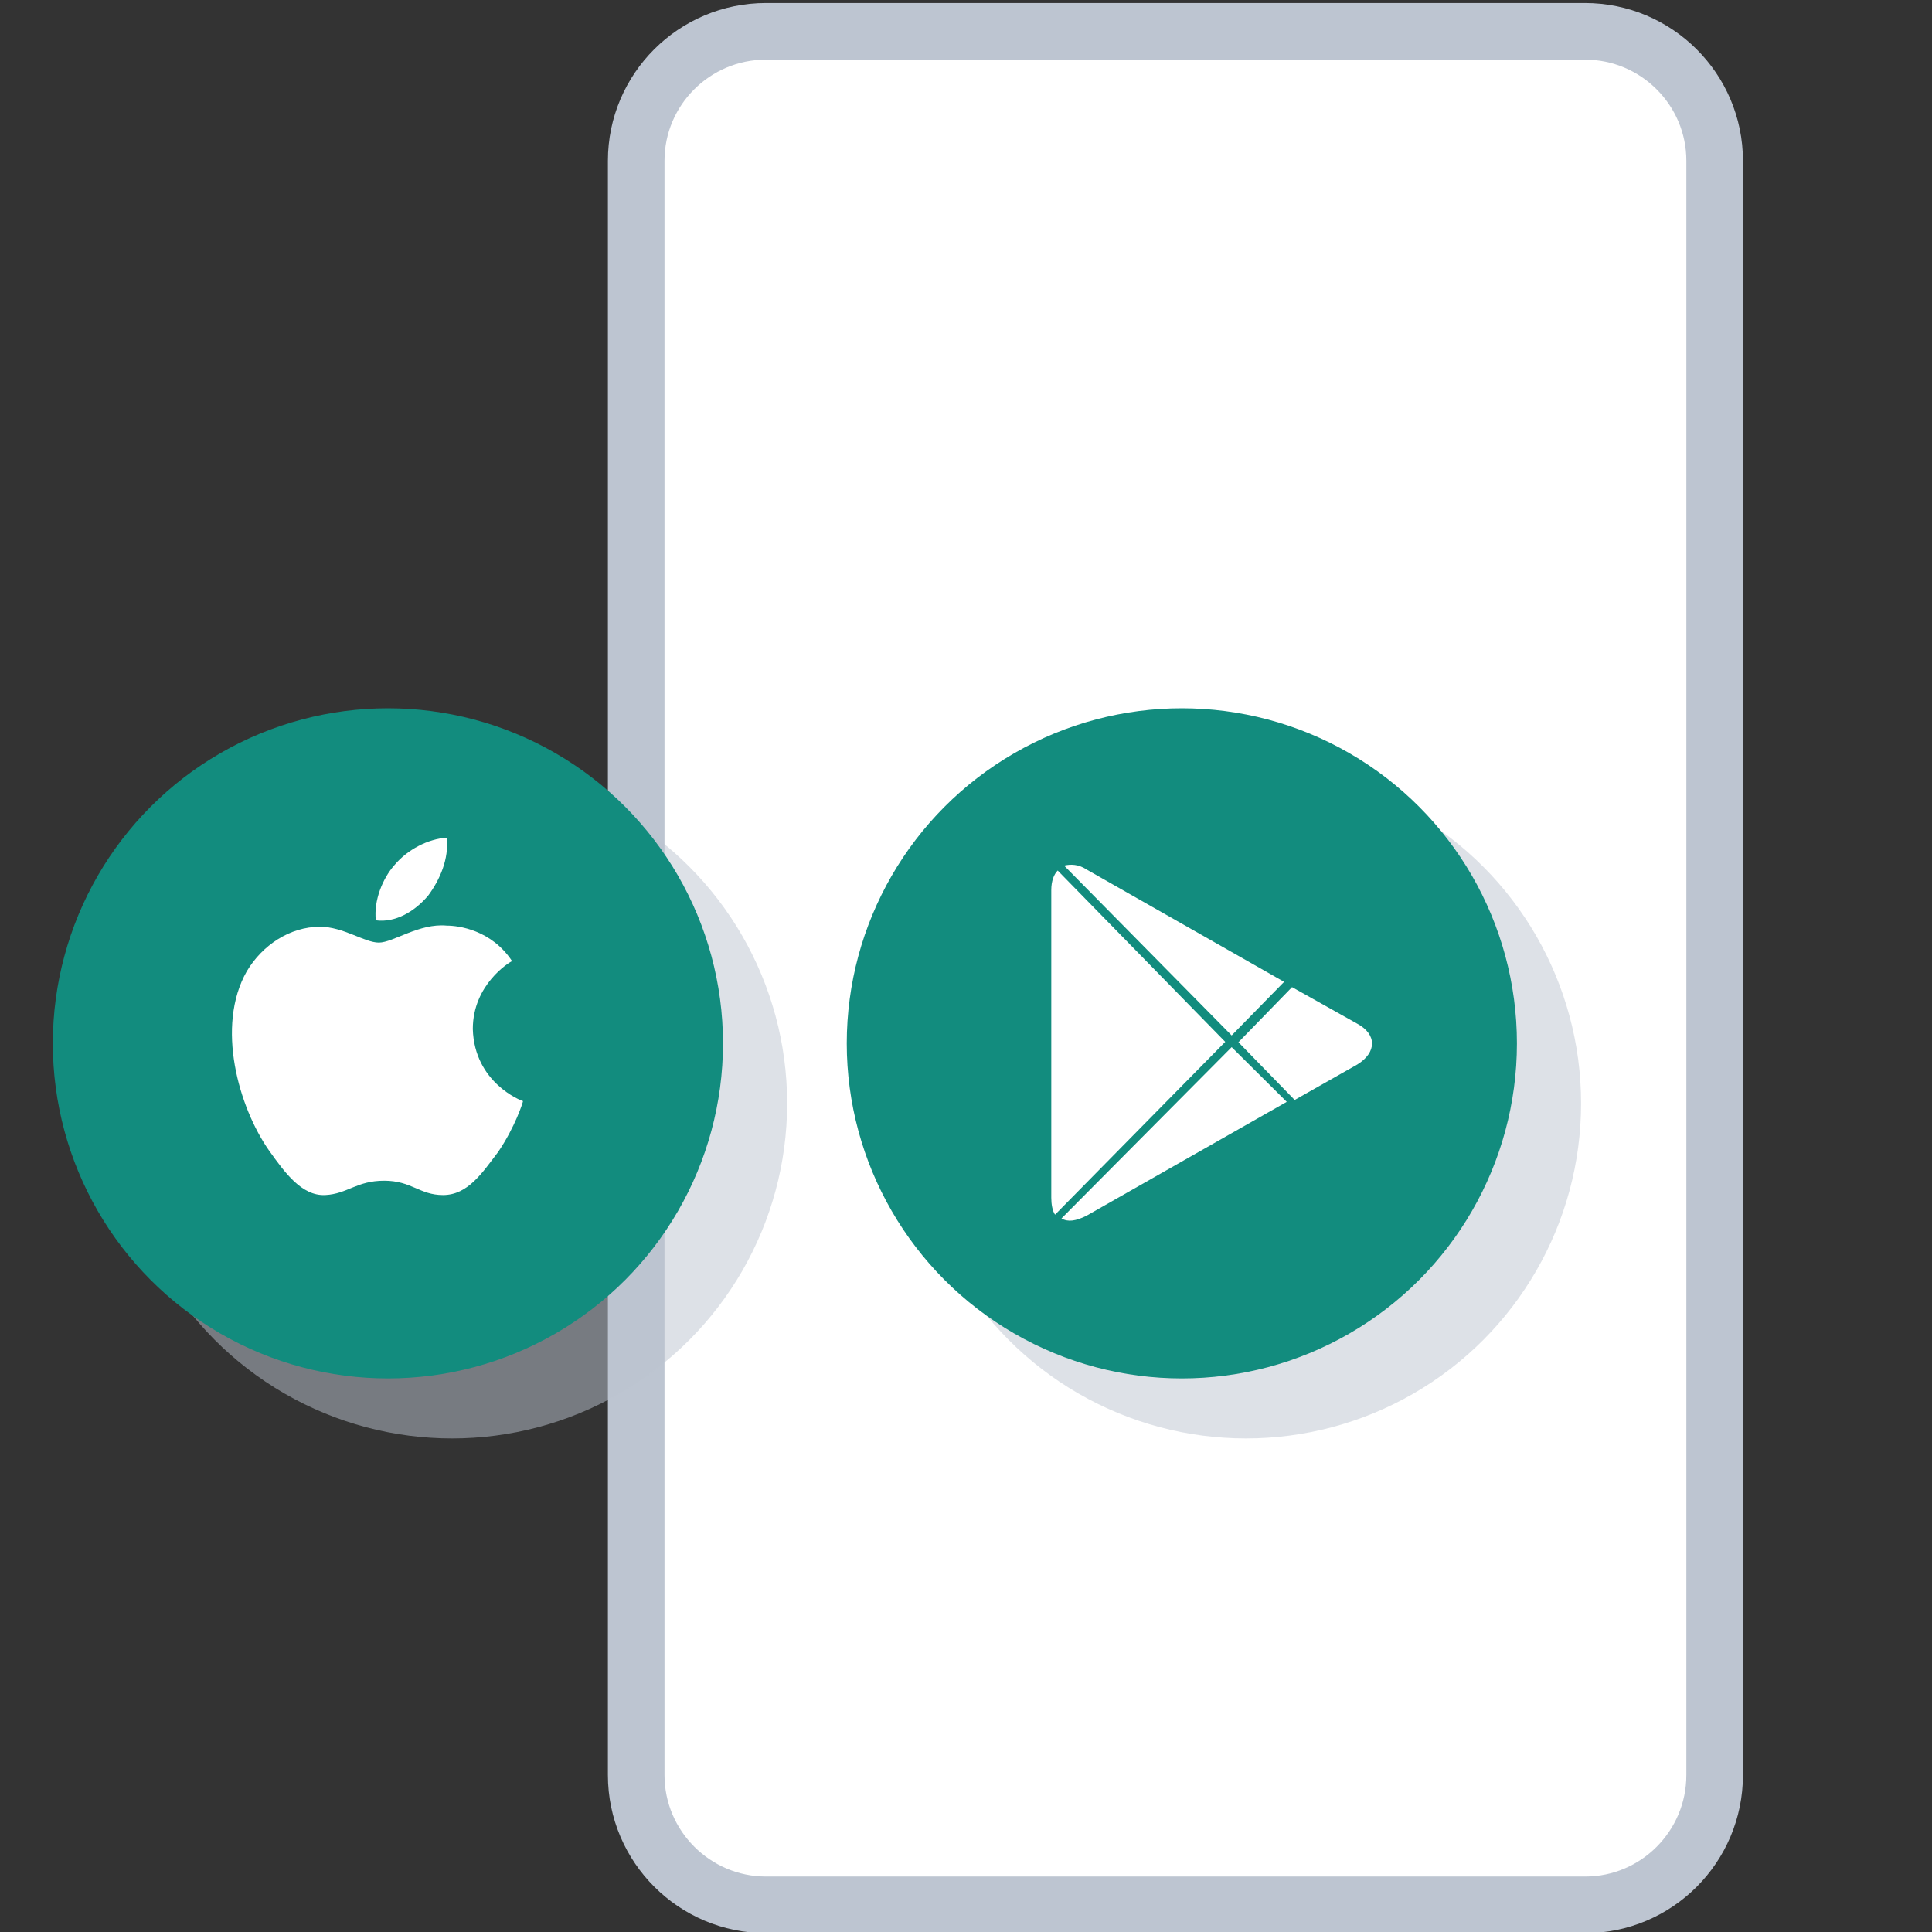
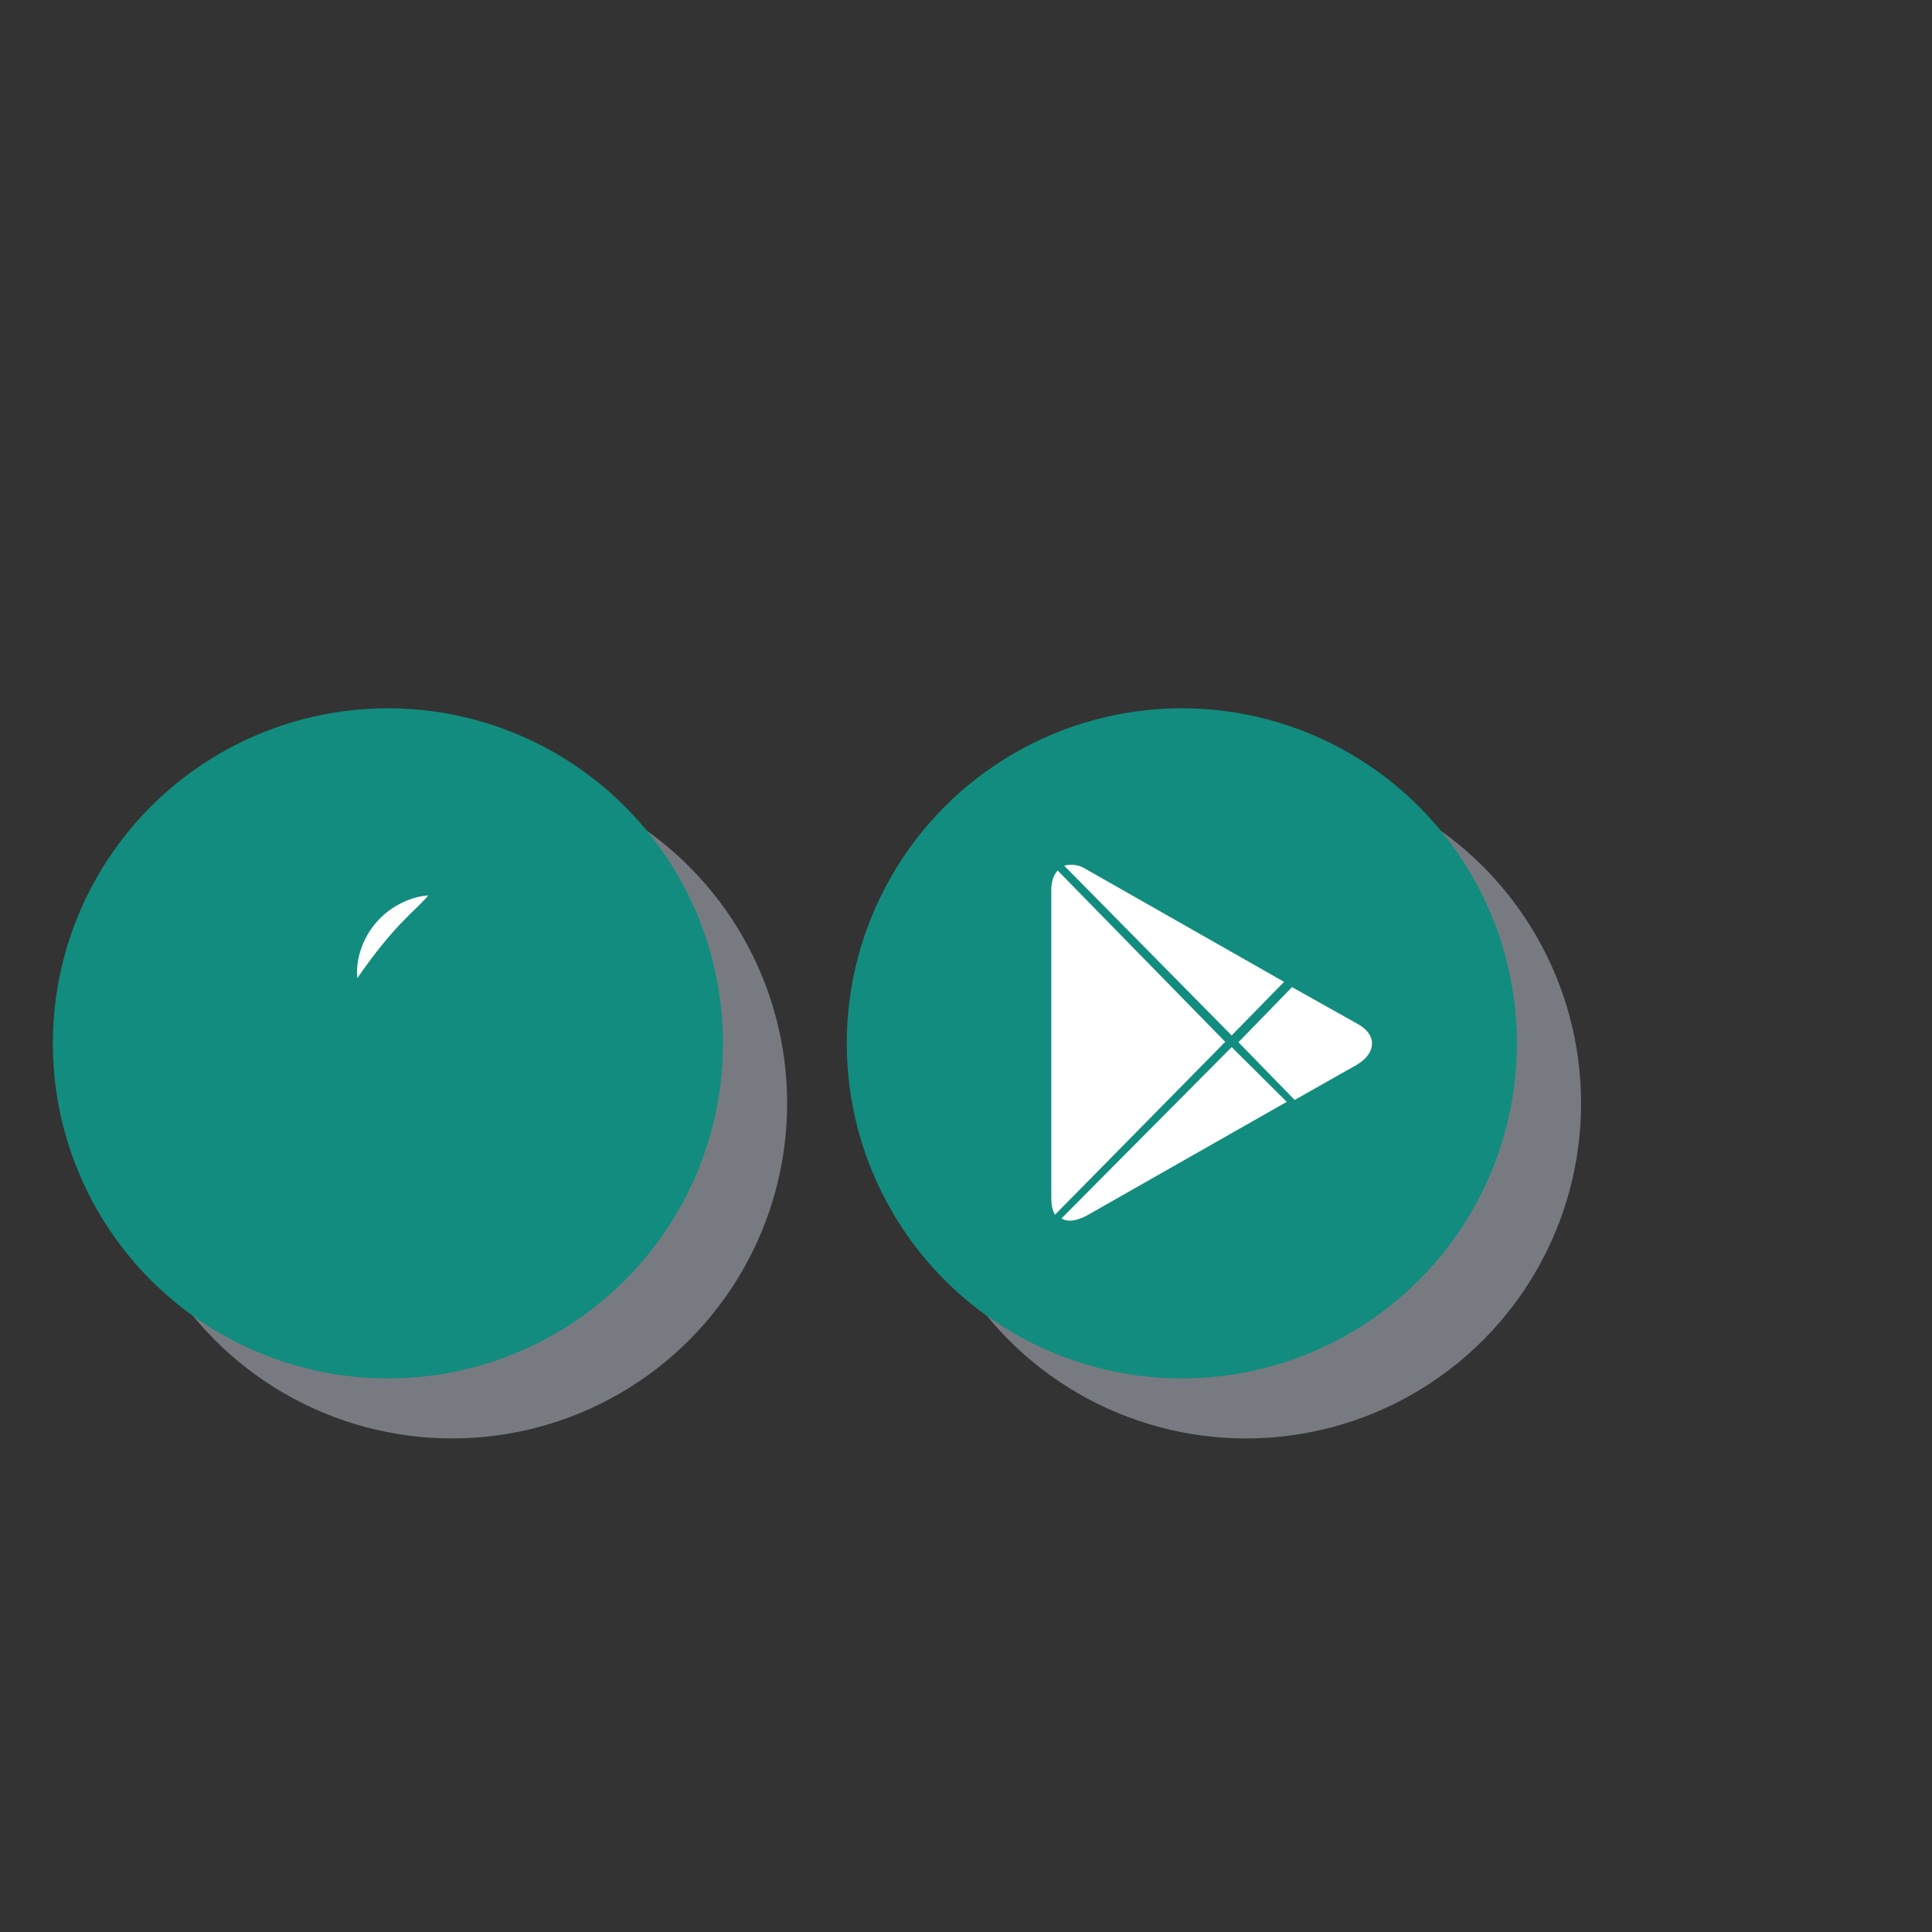
<svg xmlns="http://www.w3.org/2000/svg" version="1.1" id="Layer_1" x="0px" y="0px" viewBox="0 0 512 512" style="enable-background:new 0 0 512 512;" xml:space="preserve">
  <rect x="0" y="0" width="512" height="512" fill="#333333" stroke="none" />
  <style type="text/css">
	.st0{fill:#FFFFFF;stroke:#BDC5D1;stroke-width:15;stroke-linecap:round;stroke-linejoin:round;stroke-miterlimit:10;}
	.st1{opacity:0.5;fill:#BDC5D1;enable-background:new    ;}
	.st2{fill:#128C7E;}
	.st3{fill:none;}
	.st4{fill:#FFFFFF;}
</style>
-   <path class="st0" d="M420.1,504.8H203c-18.9,0-34.4-15.4-34.4-34.4V42.6c0-18.9,15.4-34.3,34.4-34.3h217c19,0,34.4,15.4,34.4,34.3  v427.8C454.4,489.4,439,504.8,420.1,504.8z" />
  <g>
    <g>
      <circle id="icon48ID" class="st1" cx="119.8" cy="292.4" r="88.8" />
      <g>
        <g>
          <circle id="icon48ID_1" class="st2" cx="102.8" cy="276.5" r="88.8" />
        </g>
        <g>
-           <circle id="icon48ID_1_1_" class="st3" cx="102.8" cy="276.5" r="88.8" />
-         </g>
+           </g>
      </g>
      <g>
-         <path class="st4" d="M125.3,272.7c0-11.8,9.7-17.7,10.4-18c-5.5-8.3-14.2-9.4-17.3-9.4c-7.3-0.7-14.2,4.5-18,4.5     c-3.8,0-9.4-4.2-15.6-4.2c-8,0-15.3,4.9-19.4,11.8c-8.3,14.6-2.1,36.1,5.9,47.5c4.2,5.9,8.7,12.1,14.9,11.8     c5.9-0.3,8.3-3.8,15.6-3.8c7.3,0,9.4,3.8,15.6,3.8c6.6,0,10.4-5.9,14.6-11.4c4.5-6.6,6.6-13.2,6.6-13.5     C138.1,291.7,125.7,286.9,125.3,272.7" />
-         <path class="st4" d="M113.5,237.3c3.1-4.2,5.5-9.7,4.9-15.3c-4.9,0.3-10.4,3.1-13.9,7.3c-3.1,3.5-5.5,9.4-4.9,14.6     C104.8,244.6,110,241.5,113.5,237.3" />
+         <path class="st4" d="M113.5,237.3c-4.9,0.3-10.4,3.1-13.9,7.3c-3.1,3.5-5.5,9.4-4.9,14.6     C104.8,244.6,110,241.5,113.5,237.3" />
      </g>
    </g>
    <g>
      <circle id="icon48ID_1_" class="st1" cx="330.2" cy="292.4" r="88.8" />
      <g>
        <g>
          <circle id="icon48ID_1_3_" class="st2" cx="313.2" cy="276.5" r="88.8" />
        </g>
        <g>
          <circle id="icon48ID_1_2_" class="st3" cx="313.2" cy="276.5" r="88.8" />
        </g>
      </g>
      <g>
        <g>
          <path class="st4" d="M280.3,230.7c-1,1-1.7,2.8-1.7,5.2v81.5c0,1.7,0.3,3.5,1,4.5l45.1-45.8L280.3,230.7z" />
        </g>
        <g>
          <path class="st4" d="M326.4,274.4l13.9-14.2l-52.4-29.8c-2.1-1.4-4.2-1.4-5.9-1L326.4,274.4z" />
        </g>
        <g>
          <path class="st4" d="M326.4,277.5l-45.1,45.4c1.7,1,3.8,0.7,6.6-0.7l53.1-30.2L326.4,277.5z" />
        </g>
        <g>
          <path class="st4" d="M359.7,271.3l-17.3-9.7l-14.2,14.6l14.9,15.3l16.6-9.4C364.9,278.9,364.9,274.1,359.7,271.3z" />
        </g>
      </g>
    </g>
  </g>
</svg>